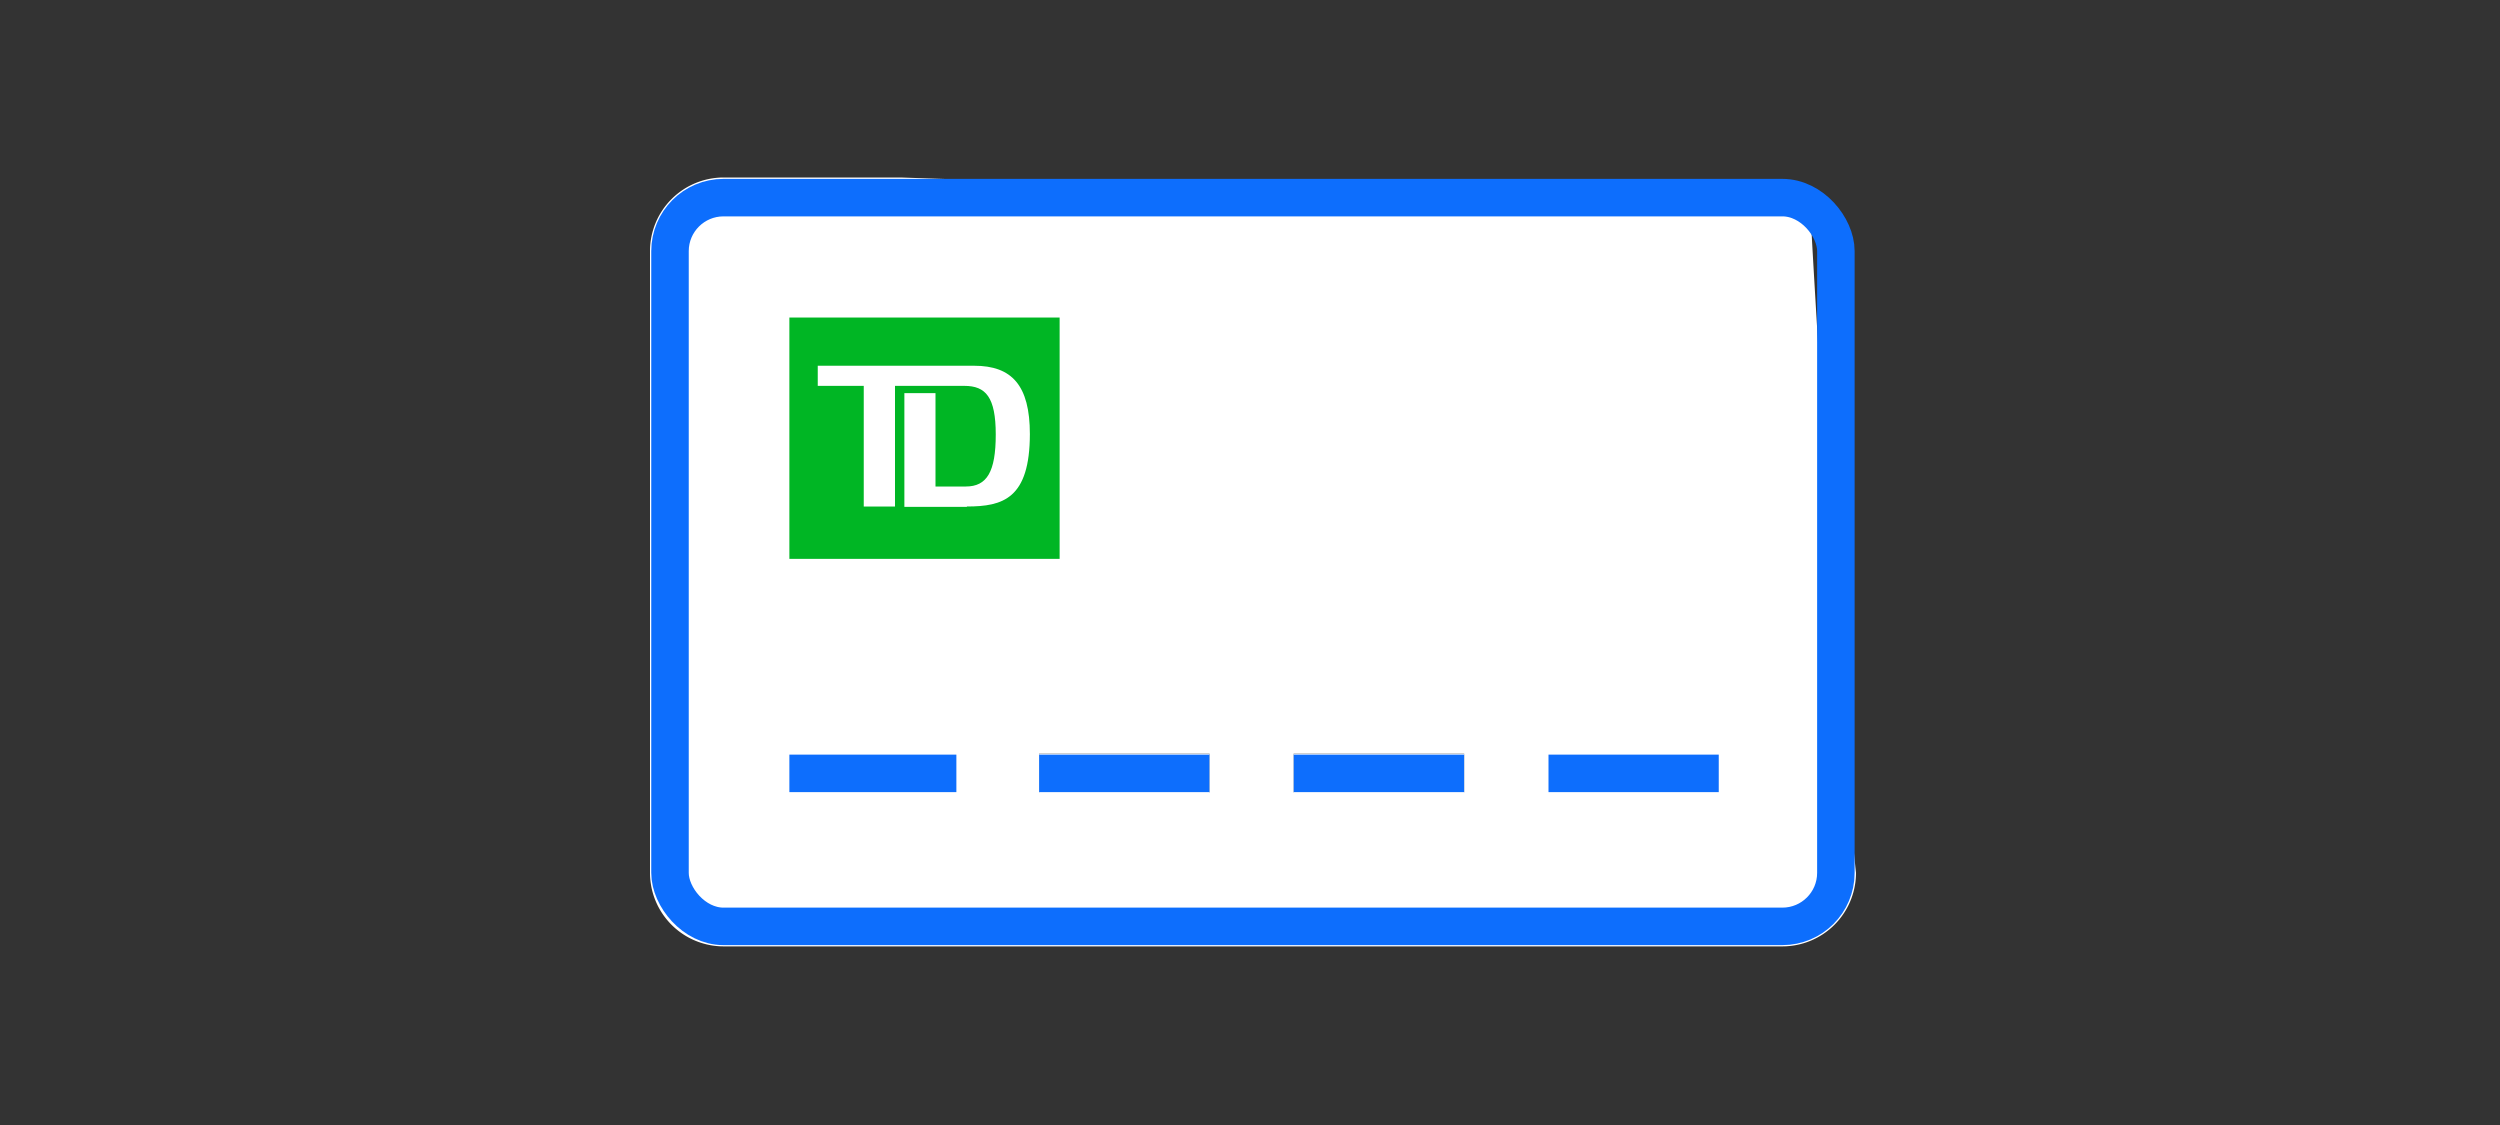
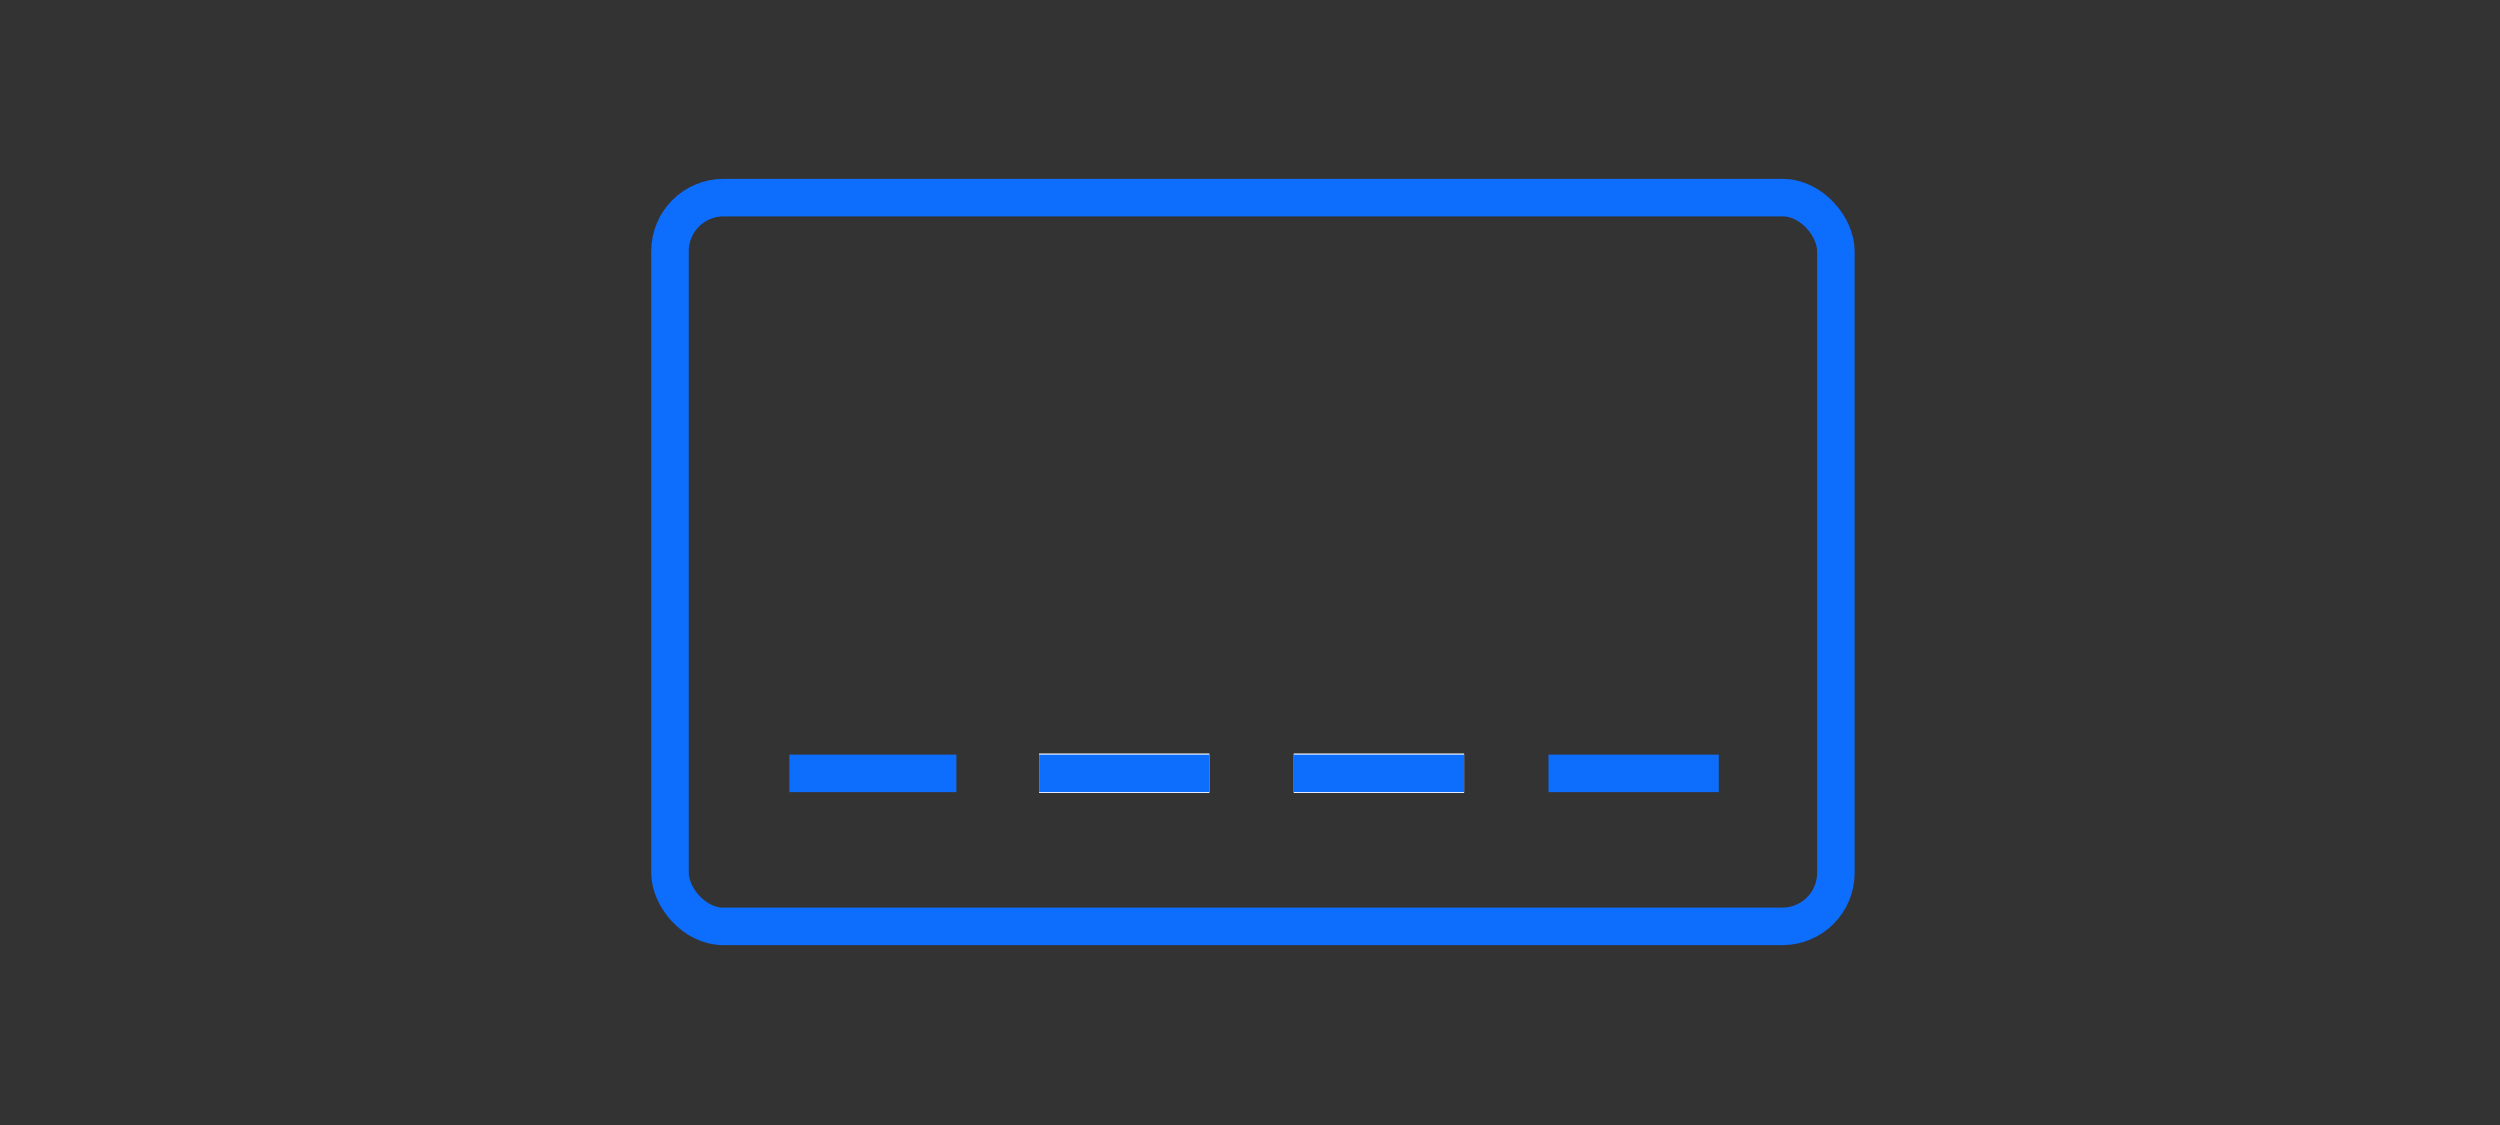
<svg xmlns="http://www.w3.org/2000/svg" width="200" height="90" viewBox="0 0 200 90">
  <rect x="0" y="0" width="200" height="90" fill="#333333" stroke="none" />
  <defs>
    <clipPath id="clip-Illustration2">
      <rect width="200" height="90" />
    </clipPath>
  </defs>
  <g id="Illustration2" clip-path="url(#clip-Illustration2)">
    <g id="FLT_ART_WORKS" data-name="FLT ART WORKS" transform="translate(3.94 -5.6)">
      <rect id="Rectangle_98" data-name="Rectangle 98" width="13.62" height="3.16" transform="translate(79.19 65.88)" fill="#fff" />
      <rect id="Rectangle_99" data-name="Rectangle 99" width="13.63" height="3.16" transform="translate(99.56 65.88)" fill="#fff" />
-       <path id="Path_476" data-name="Path 476" d="M68.11,19.8H53.94a5.89,5.89,0,0,0-5.88,5.88V75.43a5.89,5.89,0,0,0,5.88,5.88h84.72a5.89,5.89,0,0,0,5.88-5.88c-1.249-11.648-3.7-52.825-3.647-53.172ZM92.81,69H79.19V65.88H92.81Zm20.38,0H99.56V65.88h13.63Z" fill="#fff" />
-       <path id="Path_477" data-name="Path 477" d="M59.21,31V50.31H80.83V31Zm14.2,15.15h-5v-9.1H70.9v7.47h2.43c1.68,0,2.39-1.17,2.39-4.16s-.8-3.89-2.51-3.89H67.66v9.65h-2.5V36.47H61.48V34.86H74c3,0,4.45,1.56,4.45,5.47-.01,5.16-2.15,5.79-5.04,5.79Z" fill="#00b624" />
      <rect id="Rectangle_100" data-name="Rectangle 100" width="93.27" height="58.3" rx="4.28" transform="translate(49.66 21.41)" fill="none" stroke="#0d6efd" stroke-linecap="square" stroke-miterlimit="10" stroke-width="3" />
      <line id="Line_126" data-name="Line 126" x2="13.36" transform="translate(59.21 67.47)" fill="none" stroke="#0d6efd" stroke-miterlimit="10" stroke-width="3" />
      <line id="Line_127" data-name="Line 127" x2="13.62" transform="translate(79.19 67.47)" fill="none" stroke="#0d6efd" stroke-miterlimit="10" stroke-width="3" />
      <line id="Line_128" data-name="Line 128" x2="13.63" transform="translate(99.56 67.47)" fill="none" stroke="#0d6efd" stroke-miterlimit="10" stroke-width="3" />
      <line id="Line_129" data-name="Line 129" x2="13.62" transform="translate(119.94 67.47)" fill="none" stroke="#0d6efd" stroke-miterlimit="10" stroke-width="3" />
    </g>
  </g>
</svg>